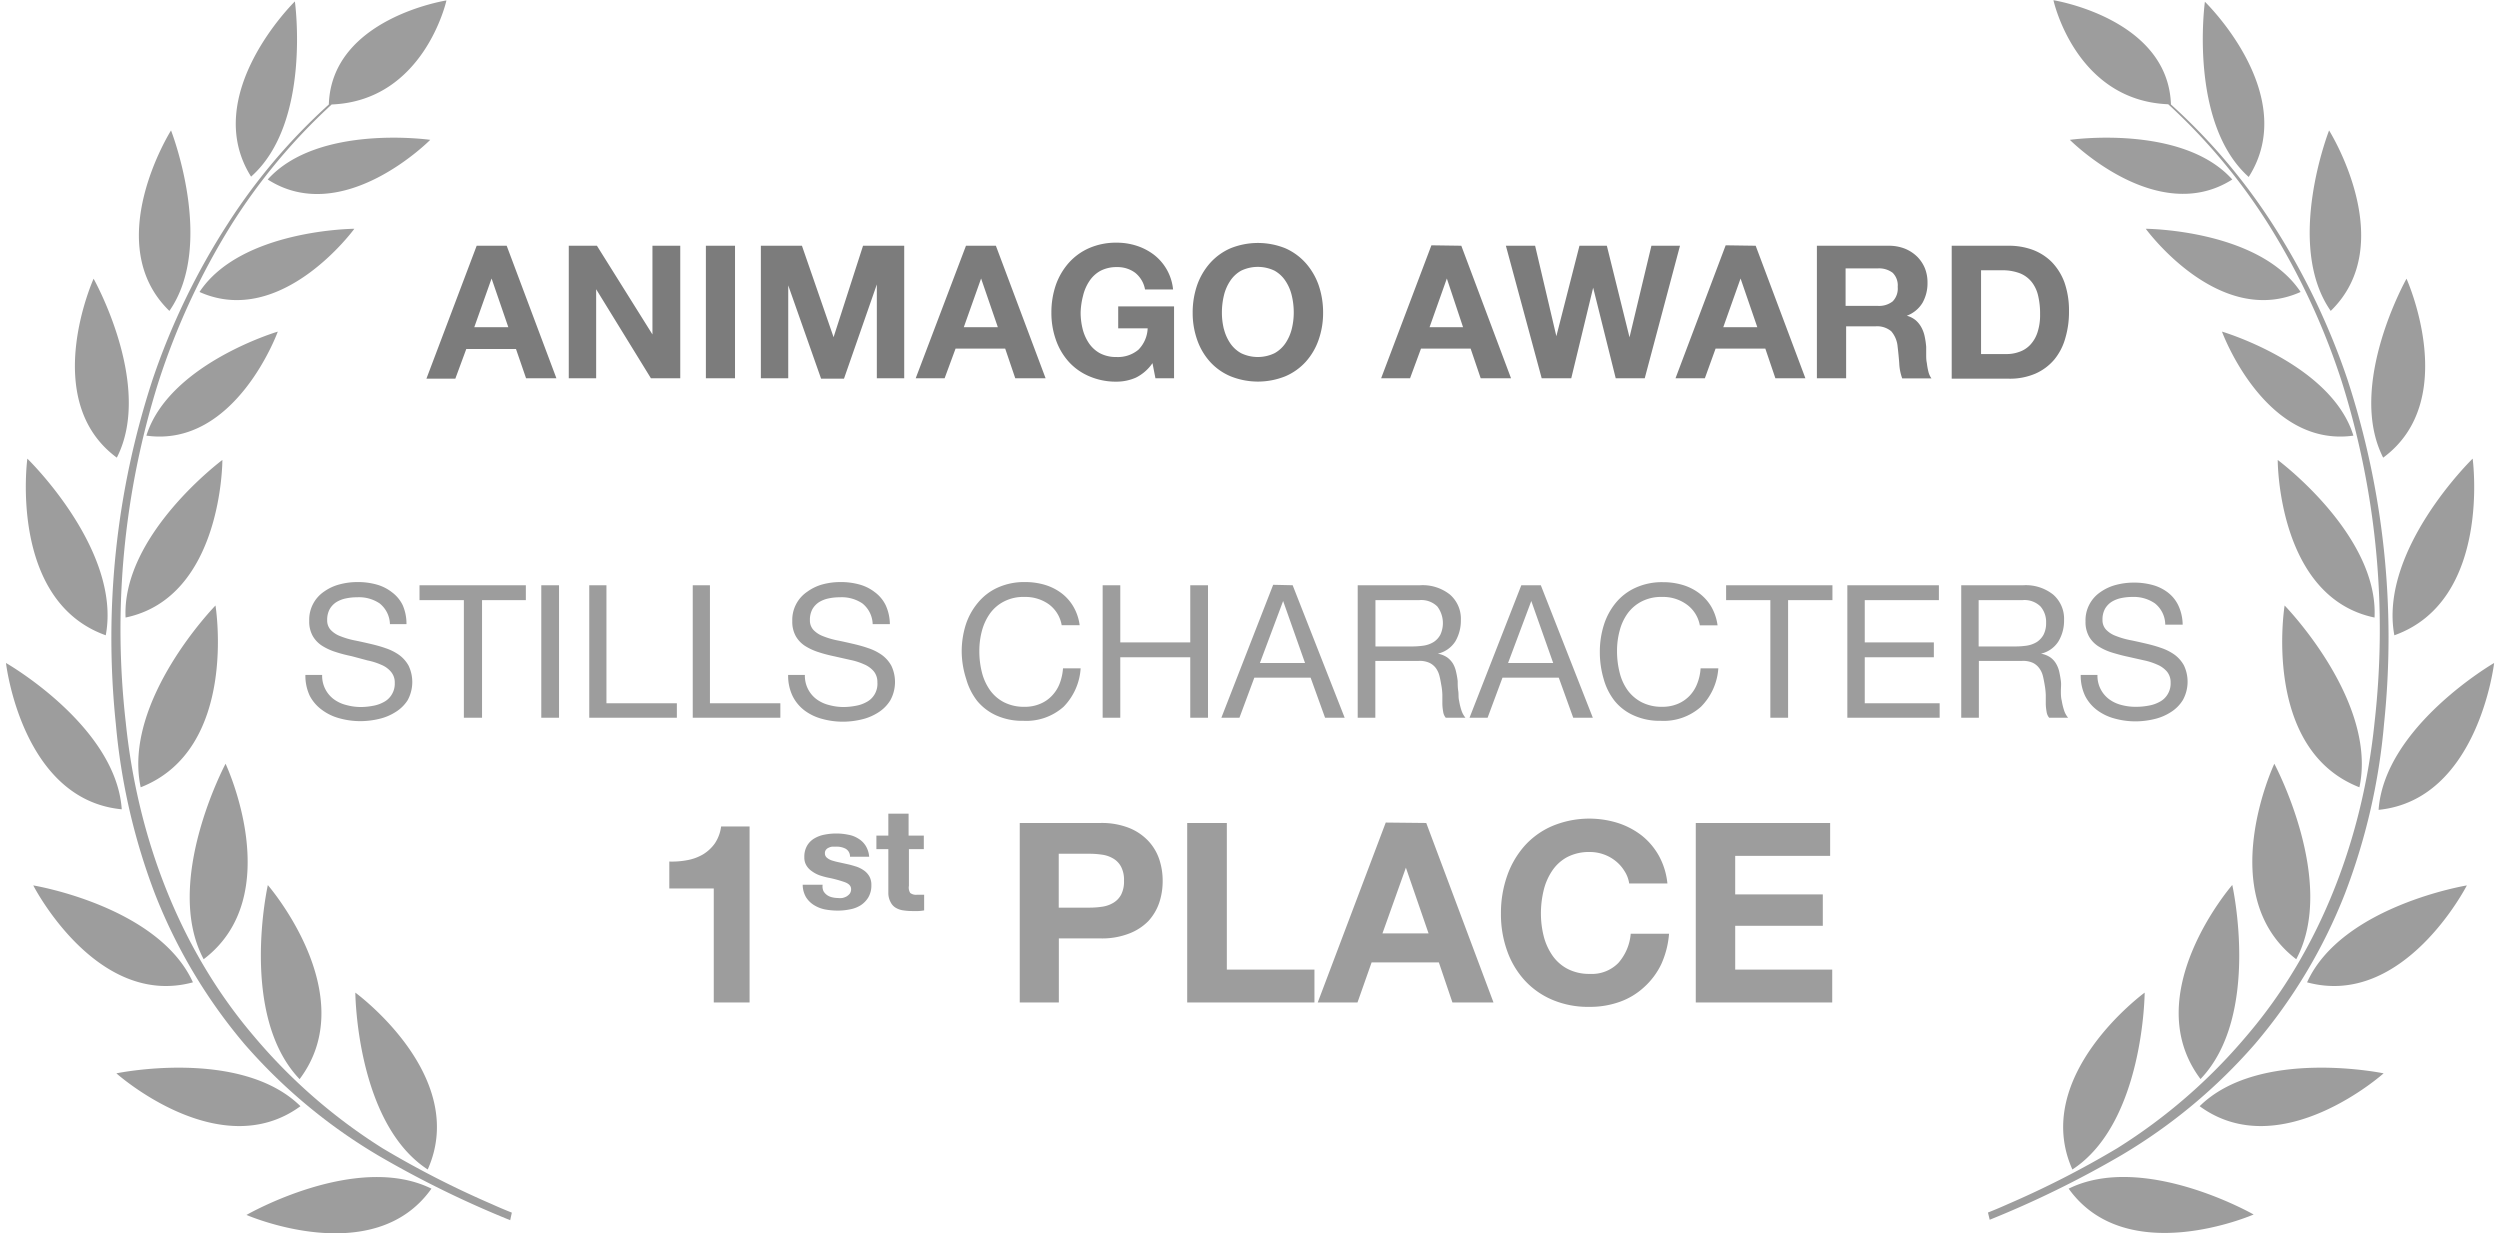
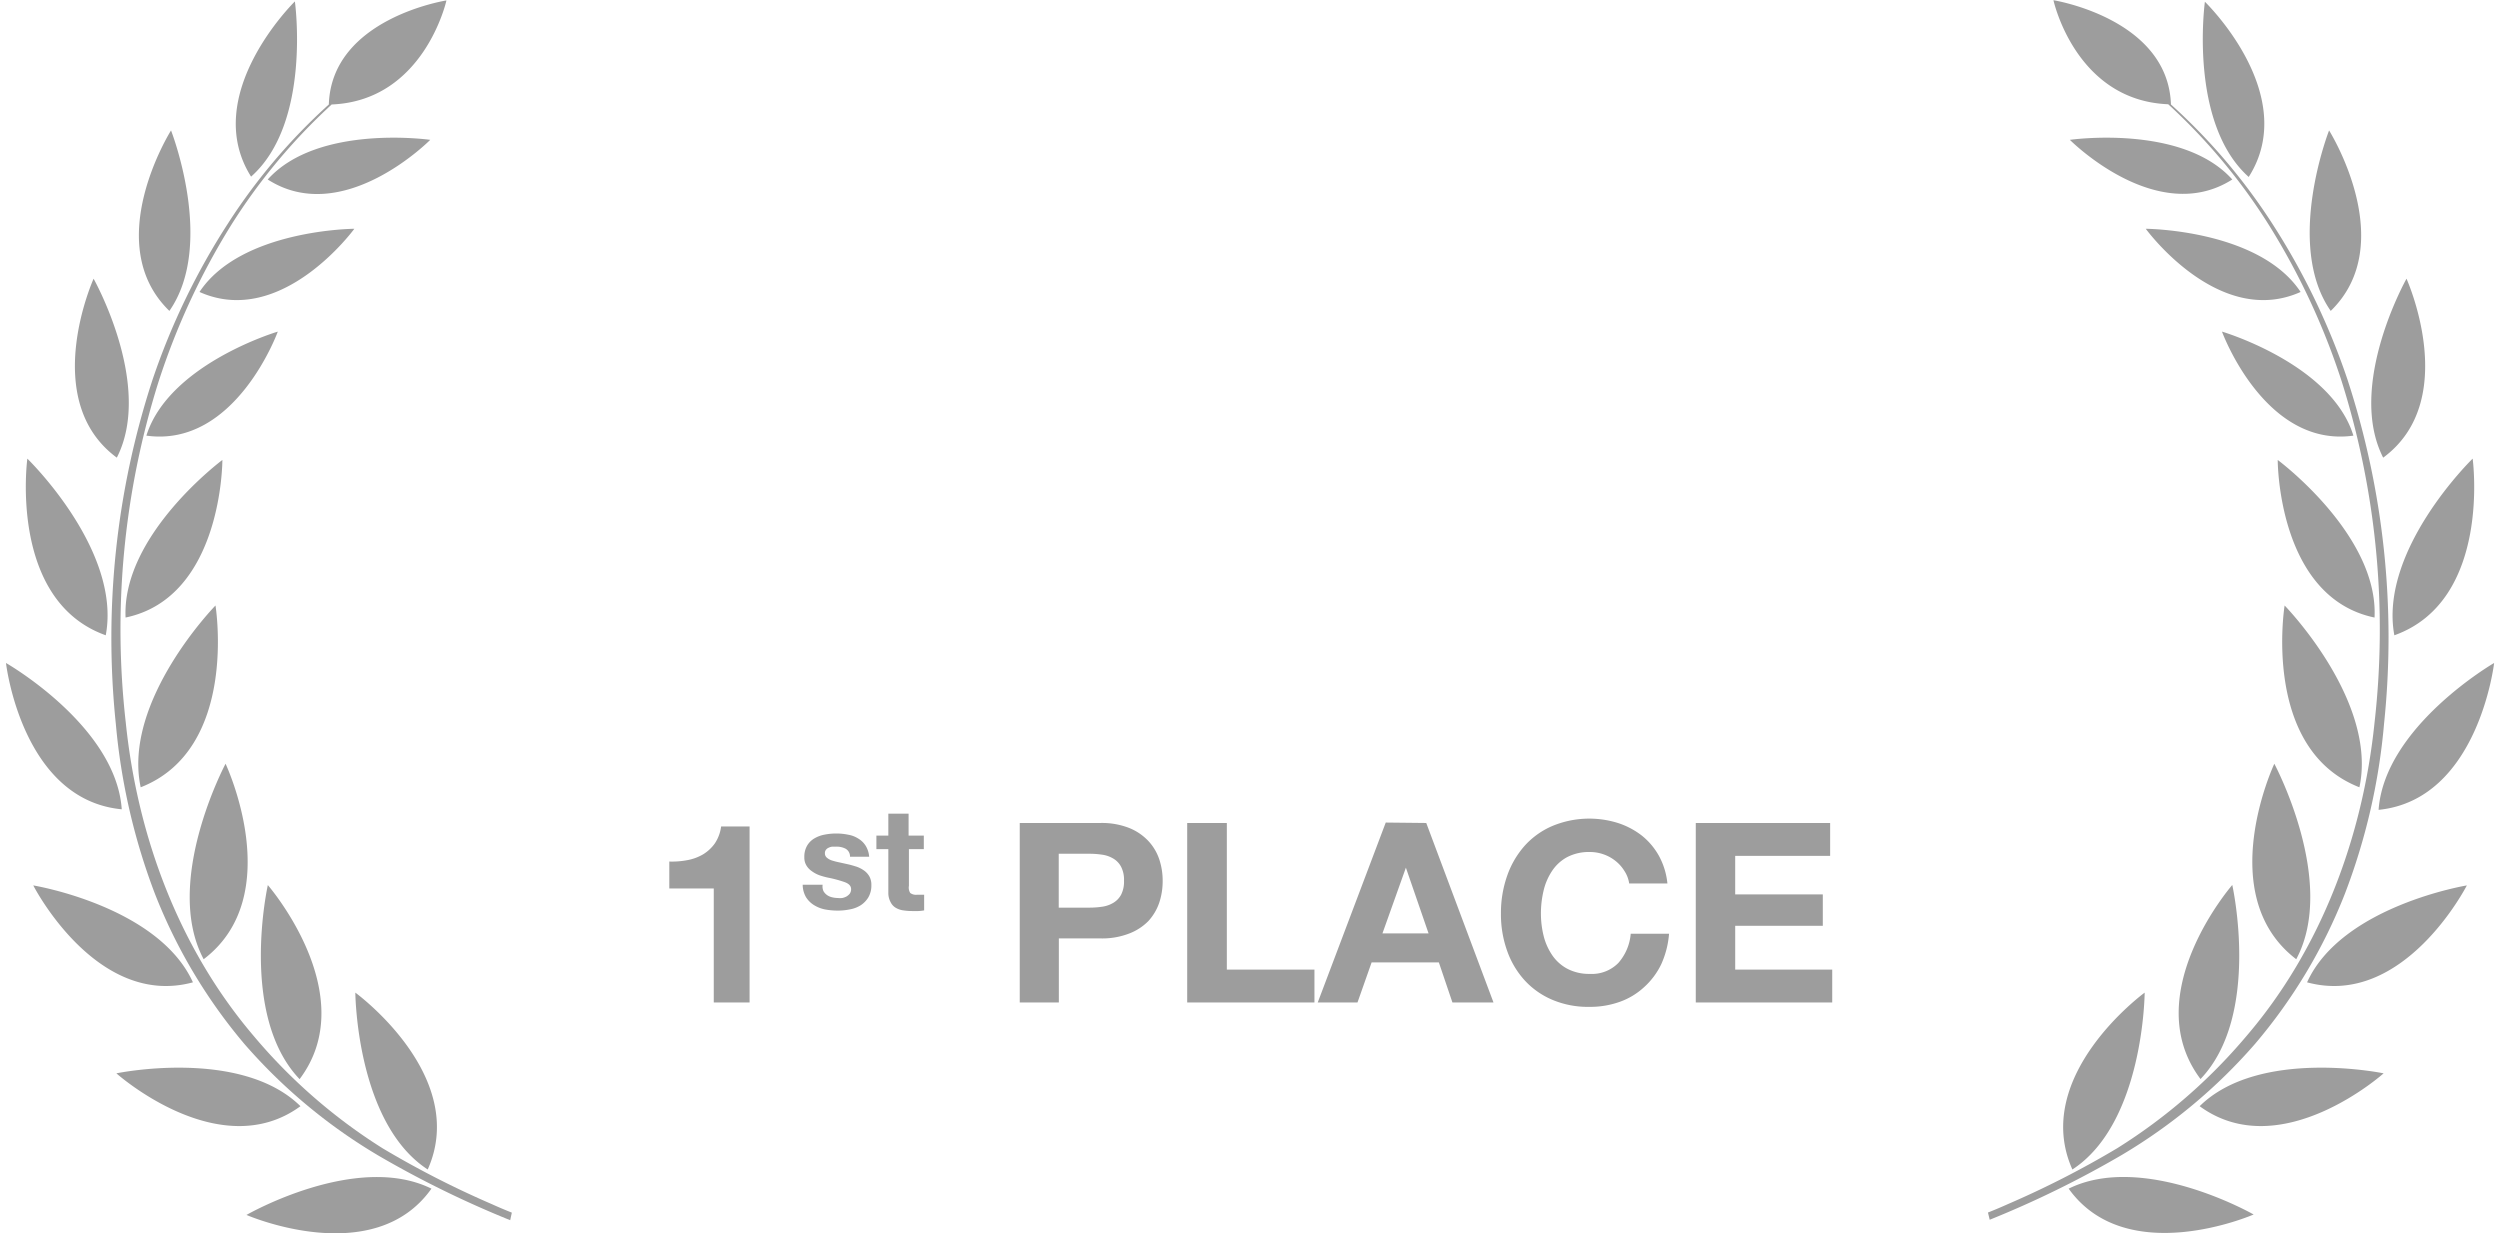
<svg xmlns="http://www.w3.org/2000/svg" id="Ebene_1" data-name="Ebene 1" viewBox="0 0 227.19 112.62" width="150" height="74">
  <defs>
    <style>.cls-1{fill:#9d9d9d}.cls-2{fill:#7c7c7c}</style>
  </defs>
  <title>animago award</title>
-   <path class="cls-1" d="M35.55 56.56a3.38 3.38 0 0 0-2.07-.56 4.78 4.78 0 0 0-1 .1 2.74 2.74 0 0 0-.88.34 1.87 1.87 0 0 0-.61.64 2 2 0 0 0-.23 1 1.26 1.26 0 0 0 .33.91 2.36 2.36 0 0 0 .89.57 7.42 7.42 0 0 0 1.25.37c.46.09.94.2 1.42.31s1 .25 1.42.4a4.71 4.71 0 0 1 1.25.62 3 3 0 0 1 .88 1 3.47 3.47 0 0 1-.1 3.15 3.43 3.43 0 0 1-1.1 1.07 4.79 4.79 0 0 1-1.52.63 7.4 7.4 0 0 1-1.67.2 7.09 7.09 0 0 1-1.93-.26 4.66 4.66 0 0 1-1.6-.77A3.74 3.74 0 0 1 29.17 65a4.31 4.31 0 0 1-.4-1.91h1.53a2.66 2.66 0 0 0 1.08 2.23 3.25 3.25 0 0 0 1.13.52 5 5 0 0 0 1.33.18 6 6 0 0 0 1.1-.11 3.15 3.15 0 0 0 1-.35 1.83 1.83 0 0 0 .71-.67 1.88 1.88 0 0 0 .28-1.08 1.48 1.48 0 0 0-.34-1 2.26 2.26 0 0 0-.88-.64 5.92 5.92 0 0 0-1.25-.4L33 61.38c-.48-.1-1-.23-1.42-.37a5.28 5.28 0 0 1-1.25-.56 2.61 2.61 0 0 1-.88-.9 2.67 2.67 0 0 1-.33-1.39 3.1 3.1 0 0 1 1.37-2.69 4.34 4.34 0 0 1 1.41-.65 6.26 6.26 0 0 1 1.62-.21 6.35 6.35 0 0 1 1.73.22 4 4 0 0 1 1.41.7 3.23 3.23 0 0 1 1 1.2 4.24 4.24 0 0 1 .34 1.72h-1.51a2.51 2.51 0 0 0-.94-1.89zm3.64-.3V54.9h9.71v1.36h-4V67h-1.66V56.26zm12.74-1.36V67h-1.62V54.9zm4.33 0v10.78h6.43V67h-8V54.9zm9.45 0v10.78h6.43V67h-8V54.9zm13.92 1.66a3.38 3.38 0 0 0-2.07-.56 4.78 4.78 0 0 0-1 .1 2.74 2.74 0 0 0-.88.34 1.87 1.87 0 0 0-.61.64 2 2 0 0 0-.23 1 1.26 1.26 0 0 0 .33.91 2.36 2.36 0 0 0 .89.57 7.42 7.42 0 0 0 1.25.37c.46.09.94.2 1.42.31s1 .25 1.42.4a4.71 4.71 0 0 1 1.25.62 3 3 0 0 1 .88 1 3.47 3.47 0 0 1-.1 3.15 3.43 3.43 0 0 1-1.12 1.12 4.79 4.79 0 0 1-1.52.63 7.4 7.4 0 0 1-1.67.2 7.09 7.09 0 0 1-1.93-.26 4.66 4.66 0 0 1-1.6-.77A3.74 3.74 0 0 1 73.25 65a4.31 4.31 0 0 1-.4-1.91h1.53a2.66 2.66 0 0 0 1.08 2.23 3.25 3.25 0 0 0 1.13.52 5 5 0 0 0 1.33.18 6 6 0 0 0 1.1-.11 3.15 3.15 0 0 0 1-.35 1.83 1.83 0 0 0 .71-.67 1.88 1.88 0 0 0 .27-1.13 1.53 1.53 0 0 0-.33-1 2.37 2.37 0 0 0-.89-.64 5.92 5.92 0 0 0-1.25-.4l-1.42-.32c-.48-.1-1-.23-1.42-.37a5.28 5.28 0 0 1-1.25-.56 2.61 2.61 0 0 1-.88-.9 2.67 2.67 0 0 1-.33-1.39 3.1 3.1 0 0 1 1.37-2.69 4.34 4.34 0 0 1 1.4-.67 6.26 6.26 0 0 1 1.62-.21 6.35 6.35 0 0 1 1.73.22 4 4 0 0 1 1.41.7 3.23 3.23 0 0 1 1 1.2 4.24 4.24 0 0 1 .38 1.72h-1.57a2.51 2.51 0 0 0-.94-1.89zm17 .06a3.69 3.69 0 0 0-2.2-.65 3.82 3.82 0 0 0-1.86.41 3.57 3.57 0 0 0-1.28 1.09 4.89 4.89 0 0 0-.74 1.58 7 7 0 0 0-.24 1.83 7.88 7.88 0 0 0 .24 2 4.86 4.86 0 0 0 .74 1.61 3.59 3.59 0 0 0 1.28 1.1 4 4 0 0 0 1.87.41 3.49 3.49 0 0 0 1.42-.27 3.09 3.09 0 0 0 1.07-.73 3.35 3.35 0 0 0 .71-1.11 4.85 4.85 0 0 0 .31-1.4h1.61A5.5 5.5 0 0 1 98 66a5.12 5.12 0 0 1-3.67 1.28 5.76 5.76 0 0 1-2.47-.49 4.82 4.82 0 0 1-1.75-1.33 5.82 5.82 0 0 1-1-2A8.26 8.26 0 0 1 88.7 61a8.11 8.11 0 0 1 .37-2.49 6 6 0 0 1 1.1-2 5 5 0 0 1 1.83-1.4 5.86 5.86 0 0 1 2.47-.5 6.28 6.28 0 0 1 1.81.25 4.85 4.85 0 0 1 1.51.75 4.2 4.2 0 0 1 1.1 1.23 4.5 4.5 0 0 1 .58 1.71h-1.64a3 3 0 0 0-1.2-1.93zm6.55-1.72v5.22h6.39V54.9h1.62V67h-1.62v-5.52h-6.39V67h-1.61V54.9zm15.74 0l4.75 12.1h-1.79l-1.32-3.66h-5.14L114.06 67h-1.65l4.73-12.14zm1.13 7.1l-2-5.66-2.12 5.66zm10.52-7.1a4 4 0 0 1 2.71.85 2.92 2.92 0 0 1 1 2.33 3.76 3.76 0 0 1-.5 1.94 2.59 2.59 0 0 1-1.61 1.13 2.18 2.18 0 0 1 .86.34 2 2 0 0 1 .53.57 2.52 2.52 0 0 1 .28.74 7.15 7.15 0 0 1 .15.85c0 .29 0 .59.05.9s0 .6.08.9a5.72 5.72 0 0 0 .2.84 2 2 0 0 0 .38.71h-1.8a1.09 1.09 0 0 1-.23-.51 5.09 5.09 0 0 1-.08-.73v-.85a5.51 5.51 0 0 0-.1-.91c-.05-.29-.1-.57-.17-.84a2.09 2.09 0 0 0-.32-.69 1.61 1.61 0 0 0-.58-.48 2.14 2.14 0 0 0-1-.18h-3.95V67h-1.61V54.9zm.34 5.51a2.42 2.42 0 0 0 .89-.33 1.79 1.79 0 0 0 .61-.67 2.52 2.52 0 0 0-.28-2.57 2.08 2.08 0 0 0-1.65-.58h-4v4.23h3.37a7.37 7.37 0 0 0 1.06-.08zm10.67-5.51l4.75 12.1h-1.79l-1.32-3.66h-5.14L136.72 67h-1.65l4.73-12.1zm1.13 7.1l-2-5.66-2.12 5.66zm12.14-5.38a3.67 3.67 0 0 0-2.2-.65 3.87 3.87 0 0 0-1.86.41 3.65 3.65 0 0 0-1.28 1.09 4.67 4.67 0 0 0-.73 1.58 7 7 0 0 0-.24 1.83 7.88 7.88 0 0 0 .24 2 4.65 4.65 0 0 0 .73 1.61 3.71 3.71 0 0 0 1.29 1.1 4 4 0 0 0 1.87.41 3.56 3.56 0 0 0 1.42-.27 3.18 3.18 0 0 0 1.07-.73 3.33 3.33 0 0 0 .7-1.11 4.54 4.54 0 0 0 .31-1.4h1.62A5.5 5.5 0 0 1 156.2 66a5.11 5.11 0 0 1-3.67 1.28 5.72 5.72 0 0 1-2.46-.49 4.66 4.66 0 0 1-1.75-1.33 5.67 5.67 0 0 1-1-2 8.59 8.59 0 0 1-.35-2.48 8.11 8.11 0 0 1 .38-2.49 6 6 0 0 1 1.09-2 5 5 0 0 1 1.81-1.37 5.82 5.82 0 0 1 2.47-.5 6.26 6.26 0 0 1 1.8.25 4.75 4.75 0 0 1 1.51.75 4.23 4.23 0 0 1 1.11 1.23 4.68 4.68 0 0 1 .58 1.71h-1.62a3 3 0 0 0-1.25-1.94zm3.65-.36V54.9h9.71v1.36h-4.05V67h-1.62V56.26zm19.43-1.36v1.36h-6.77v3.86h6.31v1.36h-6.31v4.2H178V67h-8.43V54.9zm7.72 0a4 4 0 0 1 2.71.85 2.92 2.92 0 0 1 1 2.33 3.67 3.67 0 0 1-.51 1.94 2.57 2.57 0 0 1-1.6 1.13 2.18 2.18 0 0 1 .86.34 1.88 1.88 0 0 1 .52.57 2.54 2.54 0 0 1 .29.74c.06.27.11.55.15.85s0 .59 0 .9 0 .6.08.9a5.72 5.72 0 0 0 .2.84 2 2 0 0 0 .38.71H188a1.09 1.09 0 0 1-.23-.51 5.09 5.09 0 0 1-.08-.73v-.85a6.85 6.85 0 0 0-.1-.91c-.05-.29-.1-.57-.17-.84a1.92 1.92 0 0 0-.33-.69 1.58 1.58 0 0 0-.57-.48 2.16 2.16 0 0 0-1-.18h-3.94V67h-1.61V54.9zm.34 5.51a2.49 2.49 0 0 0 .89-.33 1.88 1.88 0 0 0 .61-.67 2.28 2.28 0 0 0 .23-1.08 2.16 2.16 0 0 0-.51-1.49 2.08 2.08 0 0 0-1.65-.58h-4v4.23h3.37a7.37 7.37 0 0 0 1.07-.08zm11.67-3.85a3.38 3.38 0 0 0-2.07-.59 4.78 4.78 0 0 0-1 .1 2.74 2.74 0 0 0-.88.34 1.87 1.87 0 0 0-.61.64 2 2 0 0 0-.23 1 1.26 1.26 0 0 0 .33.91 2.36 2.36 0 0 0 .89.57 7.42 7.42 0 0 0 1.25.37c.46.09.94.2 1.42.31s1 .25 1.42.4a4.71 4.71 0 0 1 1.25.62 3 3 0 0 1 .88 1 3.47 3.47 0 0 1-.1 3.15 3.43 3.43 0 0 1-1.12 1.12 4.79 4.79 0 0 1-1.52.63 7.4 7.4 0 0 1-1.67.2 7.14 7.14 0 0 1-1.93-.26 4.66 4.66 0 0 1-1.6-.77 3.74 3.74 0 0 1-1.09-1.3 4.31 4.31 0 0 1-.4-1.91h1.53a2.66 2.66 0 0 0 1.08 2.23 3.25 3.25 0 0 0 1.13.52A5 5 0 0 0 196 66a6 6 0 0 0 1.1-.11 3.15 3.15 0 0 0 1-.35 1.83 1.83 0 0 0 .71-.67 1.88 1.88 0 0 0 .28-1.08 1.53 1.53 0 0 0-.33-1 2.37 2.37 0 0 0-.89-.64 5.92 5.92 0 0 0-1.25-.4l-1.42-.32c-.48-.1-.95-.23-1.42-.37a5.28 5.28 0 0 1-1.25-.56 2.61 2.61 0 0 1-.88-.9 2.67 2.67 0 0 1-.33-1.39 3.1 3.1 0 0 1 1.37-2.69 4.34 4.34 0 0 1 1.41-.65 6.26 6.26 0 0 1 1.62-.21 6.35 6.35 0 0 1 1.73.22 4 4 0 0 1 1.41.7 3.23 3.23 0 0 1 .95 1.2 4.24 4.24 0 0 1 .38 1.72h-1.59a2.51 2.51 0 0 0-.94-1.94z" transform="translate(-1.43 -1.46)" />
  <path class="cls-1" d="M47.62 112.19c-.6-.24-1.2-.49-1.79-.76a85.93 85.93 0 0 1-10-5.11 50.34 50.34 0 0 1-11.77-10.25c-6.82-8-10.62-18.2-11.69-28.61a75.27 75.27 0 0 1 3-31.17A64.85 64.85 0 0 1 22 22a54 54 0 0 1 9.17-11c8.45-.34 10.48-9.5 10.48-9.5S31.16 3.13 30.91 11a53.89 53.89 0 0 0-9.2 10.85 63.86 63.86 0 0 0-6.9 14.29 75.84 75.84 0 0 0-3.35 31.42 57.83 57.83 0 0 0 3.58 15.54 48.72 48.72 0 0 0 8.17 13.7A49.77 49.77 0 0 0 35.47 107a92.67 92.67 0 0 0 12 5.88" transform="translate(-1.43 -1.46)" />
  <path class="cls-1" d="M23.81 17.59c5.54-4.91 4-16 4-16s-8.71 8.52-4 16zm1.52.26c6.89 4.42 14.84-3.62 14.84-3.62s-10.27-1.47-14.84 3.62zM19.1 28.12c7.49 3.36 14.14-5.77 14.14-5.77s-10.36.06-14.14 5.77zm7.15 3.62s-9.95 2.95-12 9.5c8.15 1.13 12-9.5 12-9.5zm-5.06 11.72S12 50.3 12.35 57.85c8.86-1.85 8.84-14.39 8.84-14.39zm-.63 13.29s-8.51 8.72-6.83 16.6c8.96-3.5 6.83-16.6 6.83-16.6zm-1.08 32.3c7.67-5.82 2-17.85 2-17.85s-5.76 10.8-2 17.85zM28.24 100c5.8-7.69-2.9-17.72-2.9-17.72s-2.66 11.9 2.9 17.72zm11.7 8.25c3.82-8.55-6.61-16.15-6.61-16.15s.08 11.9 6.61 16.15zm-23.59-78.4c4.23-6.06.15-16.48.15-16.48s-6.5 10.32-.15 16.48zm-4.8 13.4c3.37-6.59-2.12-16.34-2.12-16.34s-5 11.09 2.12 16.34zm-1.01 16.22C12 51.69 3.38 43.34 3.38 43.34s-1.75 12.95 7.16 16.13zM12 75.36C11.48 67.74 1.43 62 1.43 62S2.86 74.49 12 75.36zm-8.08 6.95s5.75 11.25 14.58 8.85c-3.16-6.97-14.58-8.85-14.58-8.85zm7.59 17.16s9.42 8.41 16.81 3c-5.46-5.36-16.81-3-16.81-3zm11.88 12.93S35 117.46 40.28 110c-6.85-3.38-16.89 2.4-16.89 2.4zm159.18.44a92.17 92.17 0 0 0 12-5.88 49.77 49.77 0 0 0 12.23-10.18 48.45 48.45 0 0 0 8.2-13.7 57.08 57.08 0 0 0 3.58-15.54 75.83 75.83 0 0 0-3.34-31.42 63.86 63.86 0 0 0-6.9-14.29A54.22 54.22 0 0 0 199.12 11c-.26-7.85-10.73-9.52-10.73-9.52s2 9.16 10.48 9.5A53.66 53.66 0 0 1 208.06 22a64.43 64.43 0 0 1 6.65 14.28 75.43 75.43 0 0 1 3 31.17c-1.07 10.41-4.87 20.65-11.69 28.61a50.34 50.34 0 0 1-11.81 10.25 85.93 85.93 0 0 1-10 5.11c-.6.27-1.19.52-1.8.76" transform="translate(-1.43 -1.46)" />
  <path class="cls-1" d="M202.22 1.62s-1.52 11.06 4 16c4.78-7.51-4-16-4-16zm-12.33 12.61s7.94 8 14.83 3.62c-4.56-5.09-14.83-3.62-14.83-3.62zm6.93 8.12s6.65 9.13 14.14 5.77c-3.78-5.71-14.14-5.77-14.14-5.77zm18.96 18.89c-2-6.55-12-9.5-12-9.5s3.88 10.63 12 9.5zm1.93 16.61c.38-7.55-8.84-14.39-8.84-14.39s-.03 12.54 8.84 14.39zm-1.38 15.5c1.68-7.88-6.83-16.6-6.83-16.6s-2.13 13.1 6.83 16.6zm-7.77-2.15s-5.65 12 2 17.85c3.78-7.05-2-17.85-2-17.85zm-3.84 11.07s-8.7 10-2.9 17.72c5.56-5.81 2.9-17.72 2.9-17.72zm-8 9.83s-10.42 7.6-6.6 16.15c6.53-4.25 6.6-16.15 6.6-16.15zm16.84-78.73s-4.08 10.42.15 16.48c6.34-6.16-.15-16.48-.15-16.48zm7.07 13.54s-5.49 9.75-2.13 16.34c7.13-5.25 2.13-16.34 2.13-16.34zm6.04 16.43s-8.59 8.35-7.15 16.13c8.91-3.18 7.15-16.13 7.15-16.13zM228.63 62s-10 5.79-10.55 13.41c9.11-.92 10.55-13.41 10.55-13.41zm-17.08 29.16c8.84 2.4 14.59-8.85 14.59-8.85s-11.43 1.88-14.59 8.85zm-9.81 11.31c7.39 5.41 16.8-3 16.8-3s-11.35-2.36-16.8 3zM189.78 110c5.31 7.42 16.89 2.36 16.89 2.36s-10.04-5.74-16.89-2.36zm-88.42-33.39a6.8 6.8 0 0 1 2.62.45 4.92 4.92 0 0 1 1.76 1.19 4.61 4.61 0 0 1 1 1.68 6.12 6.12 0 0 1 .31 1.95 6.21 6.21 0 0 1-.31 2 4.74 4.74 0 0 1-1 1.69A4.91 4.91 0 0 1 104 86.7a6.8 6.8 0 0 1-2.62.45h-3.81V93H94V76.61zm-1 7.73a7.79 7.79 0 0 0 1.2-.09 2.7 2.7 0 0 0 1-.36 1.92 1.92 0 0 0 .7-.74 2.63 2.63 0 0 0 .26-1.27 2.57 2.57 0 0 0-.26-1.26 1.88 1.88 0 0 0-.7-.75 2.7 2.7 0 0 0-1-.36 7.79 7.79 0 0 0-1.2-.09h-2.8v4.92zm12.55-7.73V90h8v3h-11.62V76.61zm18.21 0L137.26 93h-3.75l-1.24-3.66h-6.14L124.84 93h-3.63l6.21-16.43zm.21 10.08l-2.07-6-2.14 6zM149.22 81a3.47 3.47 0 0 0-.8-.91 3.64 3.64 0 0 0-1.09-.61 3.71 3.71 0 0 0-1.28-.22 4.28 4.28 0 0 0-2.07.47A3.83 3.83 0 0 0 142.6 81a5.51 5.51 0 0 0-.77 1.8 9.05 9.05 0 0 0-.24 2.09 8.52 8.52 0 0 0 .24 2 5.48 5.48 0 0 0 .77 1.76 3.87 3.87 0 0 0 1.4 1.27 4.28 4.28 0 0 0 2.07.47 3.38 3.38 0 0 0 2.59-1 4.6 4.6 0 0 0 1.13-2.67h3.5a8.29 8.29 0 0 1-.71 2.78 6.72 6.72 0 0 1-1.58 2.11 6.43 6.43 0 0 1-2.21 1.33 8 8 0 0 1-2.78.46 8.33 8.33 0 0 1-3.39-.65 7.26 7.26 0 0 1-2.55-1.81 7.89 7.89 0 0 1-1.58-2.7 9.85 9.85 0 0 1-.55-3.35 10.2 10.2 0 0 1 .55-3.41 8.21 8.21 0 0 1 1.58-2.75 7.2 7.2 0 0 1 2.55-1.84 8.77 8.77 0 0 1 6-.28 7.14 7.14 0 0 1 2.17 1.14 6.26 6.26 0 0 1 1.57 1.85 6.59 6.59 0 0 1 .78 2.53h-3.49a2.81 2.81 0 0 0-.43-1.13zM168 76.61v3h-8.67v3.52h8V86h-8v4h8.86v3h-12.46V76.61zM66.06 93V82.59H62v-2.46a7.42 7.42 0 0 0 1.66-.13 4.36 4.36 0 0 0 1.43-.53 3.64 3.64 0 0 0 1.07-1 3.58 3.58 0 0 0 .57-1.54h2.6V93zm10.02-10.16a1.2 1.2 0 0 0 .32.35 1.32 1.32 0 0 0 .45.2 2.33 2.33 0 0 0 .53.07 2 2 0 0 0 .41 0 1.38 1.38 0 0 0 .39-.14 1.08 1.08 0 0 0 .3-.26.7.7 0 0 0 .12-.42c0-.27-.19-.48-.56-.62a10.77 10.77 0 0 0-1.55-.42 7.1 7.1 0 0 1-.79-.22A2.84 2.84 0 0 1 75 81a1.66 1.66 0 0 1-.48-.51 1.39 1.39 0 0 1-.19-.75 2 2 0 0 1 .26-1.07 1.84 1.84 0 0 1 .67-.66 2.85 2.85 0 0 1 .94-.34 5.39 5.39 0 0 1 1.07-.1 5.22 5.22 0 0 1 1.06.11 2.48 2.48 0 0 1 .92.35 2 2 0 0 1 .68.66 2.24 2.24 0 0 1 .32 1H78.5a.81.81 0 0 0-.4-.73 1.79 1.79 0 0 0-.86-.19h-.34a.9.9 0 0 0-.33.09.61.61 0 0 0-.26.19.48.48 0 0 0-.1.33.5.5 0 0 0 .18.4 1.36 1.36 0 0 0 .48.26 6.5 6.5 0 0 0 .67.17l.77.17c.27.06.53.14.79.22a2.72 2.72 0 0 1 .68.35 1.69 1.69 0 0 1 .49.54 1.57 1.57 0 0 1 .18.79 2.12 2.12 0 0 1-.27 1.11 2.22 2.22 0 0 1-.7.73 2.75 2.75 0 0 1-1 .38 5.35 5.35 0 0 1-1.13.11 6.23 6.23 0 0 1-1.15-.11 3 3 0 0 1-1-.4 2.25 2.25 0 0 1-.72-.72 2.28 2.28 0 0 1-.3-1.13H76a1.08 1.08 0 0 0 .08.59zm9.16-5.08V79h-1.36v3.35A.91.91 0 0 0 84 83a.87.87 0 0 0 .63.16h.64v1.43a3.92 3.92 0 0 1-.52.06h-.56a5.36 5.36 0 0 1-.82-.06 1.82 1.82 0 0 1-.68-.23 1.18 1.18 0 0 1-.46-.48A1.75 1.75 0 0 1 82 83v-4h-1.09v-1.24H82v-2h1.85v2z" transform="translate(-1.43 -1.46)" />
-   <path class="cls-2" d="M47.15 23.9L51.69 36h-2.77L48 33.33h-4.54l-1 2.71h-2.64l4.59-12.14zm.15 7.44l-1.53-4.45-1.58 4.45zm8.09-7.44l5.07 8.1v-8.1H63V36h-2.68l-5-8.13V36h-2.5V23.9zm12.61 0V36h-2.66V23.9zm6.11 0L77 32.25l2.69-8.35h3.76V36h-2.5v-8.57l-3 8.61h-2.09l-3-8.52V36h-2.5V23.9zm17.71 0L96.36 36h-2.77l-.92-2.71h-4.53l-1 2.71H84.5l4.59-12.1zm.18 7.44l-1.53-4.45-1.58 4.45zm12.61 4.6a4.37 4.37 0 0 1-1.75.37 6.11 6.11 0 0 1-2.51-.49 5.31 5.31 0 0 1-1.88-1.33 5.86 5.86 0 0 1-1.17-2 7.36 7.36 0 0 1-.41-2.49 7.67 7.67 0 0 1 .41-2.53 6.1 6.1 0 0 1 1.17-2 5.38 5.38 0 0 1 1.88-1.36 6.11 6.11 0 0 1 2.51-.49 5.85 5.85 0 0 1 1.81.28 5.28 5.28 0 0 1 1.58.82 4.56 4.56 0 0 1 1.75 3.17h-2.56a2.52 2.52 0 0 0-.91-1.53 2.7 2.7 0 0 0-1.65-.51 3.15 3.15 0 0 0-1.53.35 2.88 2.88 0 0 0-1 .94 4.09 4.09 0 0 0-.57 1.33 6.64 6.64 0 0 0-.22 1.53 6.2 6.2 0 0 0 .18 1.49 4.12 4.12 0 0 0 .57 1.3 2.92 2.92 0 0 0 1 .92 3.15 3.15 0 0 0 1.53.35 2.91 2.91 0 0 0 2-.67 2.94 2.94 0 0 0 .84-1.95h-2.69v-2h5.1V36h-1.7l-.27-1.38a4 4 0 0 1-1.51 1.32zm5.59-8.45a6.1 6.1 0 0 1 1.17-2 5.38 5.38 0 0 1 1.88-1.36 6.7 6.7 0 0 1 5 0 5.44 5.44 0 0 1 1.87 1.36 6.1 6.1 0 0 1 1.17 2 7.67 7.67 0 0 1 .41 2.53 7.36 7.36 0 0 1-.41 2.47 5.86 5.86 0 0 1-1.17 2 5.36 5.36 0 0 1-1.87 1.33 6.7 6.7 0 0 1-5 0 5.31 5.31 0 0 1-1.88-1.33 5.86 5.86 0 0 1-1.17-2 7.36 7.36 0 0 1-.41-2.47 7.67 7.67 0 0 1 .41-2.53zm2.44 4a4.12 4.12 0 0 0 .57 1.3 2.92 2.92 0 0 0 1 .92 3.52 3.52 0 0 0 3.06 0 2.92 2.92 0 0 0 1-.92 4.12 4.12 0 0 0 .57-1.3 6.2 6.2 0 0 0 .18-1.49 6.64 6.64 0 0 0-.18-1.55 4.09 4.09 0 0 0-.57-1.33 2.88 2.88 0 0 0-1-.94 3.52 3.52 0 0 0-3.06 0 2.88 2.88 0 0 0-1 .94 4.09 4.09 0 0 0-.57 1.33 6.64 6.64 0 0 0-.18 1.55 6.2 6.2 0 0 0 .18 1.51zm21.68-7.59l4.54 12.1h-2.77l-.92-2.71h-4.53l-1 2.71H127l4.59-12.14zm.16 7.44L133 26.89l-1.58 4.45zM148.42 36l-2.06-8.27-2 8.27h-2.7l-3.27-12.1h2.67l1.94 8.26 2.11-8.26h2.5l2.07 8.36 2-8.36h2.61L151.07 36zm12.78-12.1l4.54 12.1H163l-.92-2.71h-4.54l-.98 2.71h-2.68l4.58-12.14zm.15 7.44l-1.53-4.45-1.58 4.45zm11.99-7.44a4 4 0 0 1 1.47.26 3.48 3.48 0 0 1 1.12.72 3.26 3.26 0 0 1 .72 1.07 3.46 3.46 0 0 1 .24 1.3 3.65 3.65 0 0 1-.45 1.85 2.82 2.82 0 0 1-1.44 1.19 2.19 2.19 0 0 1 .82.42 2.37 2.37 0 0 1 .52.66 3 3 0 0 1 .3.85 7.12 7.12 0 0 1 .13.91v.68c0 .26 0 .53.06.8a6.34 6.34 0 0 0 .14.78 1.68 1.68 0 0 0 .28.62h-2.67a4.57 4.57 0 0 1-.27-1.38q-.06-.79-.15-1.53a2.46 2.46 0 0 0-.58-1.39 2 2 0 0 0-1.45-.45h-2.67V36h-2.67V23.9zm-1 5.49a2 2 0 0 0 1.37-.41 1.67 1.67 0 0 0 .46-1.32 1.62 1.62 0 0 0-.46-1.29 2.05 2.05 0 0 0-1.37-.4h-2.93v3.42zm11.96-5.49a6.26 6.26 0 0 1 2.19.37 4.87 4.87 0 0 1 1.75 1.12 5.34 5.34 0 0 1 1.16 1.87 7.79 7.79 0 0 1 .41 2.64 8.34 8.34 0 0 1-.34 2.45 5.31 5.31 0 0 1-1 1.94 4.78 4.78 0 0 1-1.71 1.28 5.88 5.88 0 0 1-2.43.47h-5.23V23.9zm-.18 9.89a3.3 3.3 0 0 0 1.12-.19 2.47 2.47 0 0 0 1-.62 3 3 0 0 0 .68-1.13 5 5 0 0 0 .25-1.7 7 7 0 0 0-.17-1.65 3.16 3.16 0 0 0-.58-1.27 2.62 2.62 0 0 0-1.08-.81 4.46 4.46 0 0 0-1.66-.28h-1.9v7.65z" transform="translate(-1.43 -1.46)" />
</svg>